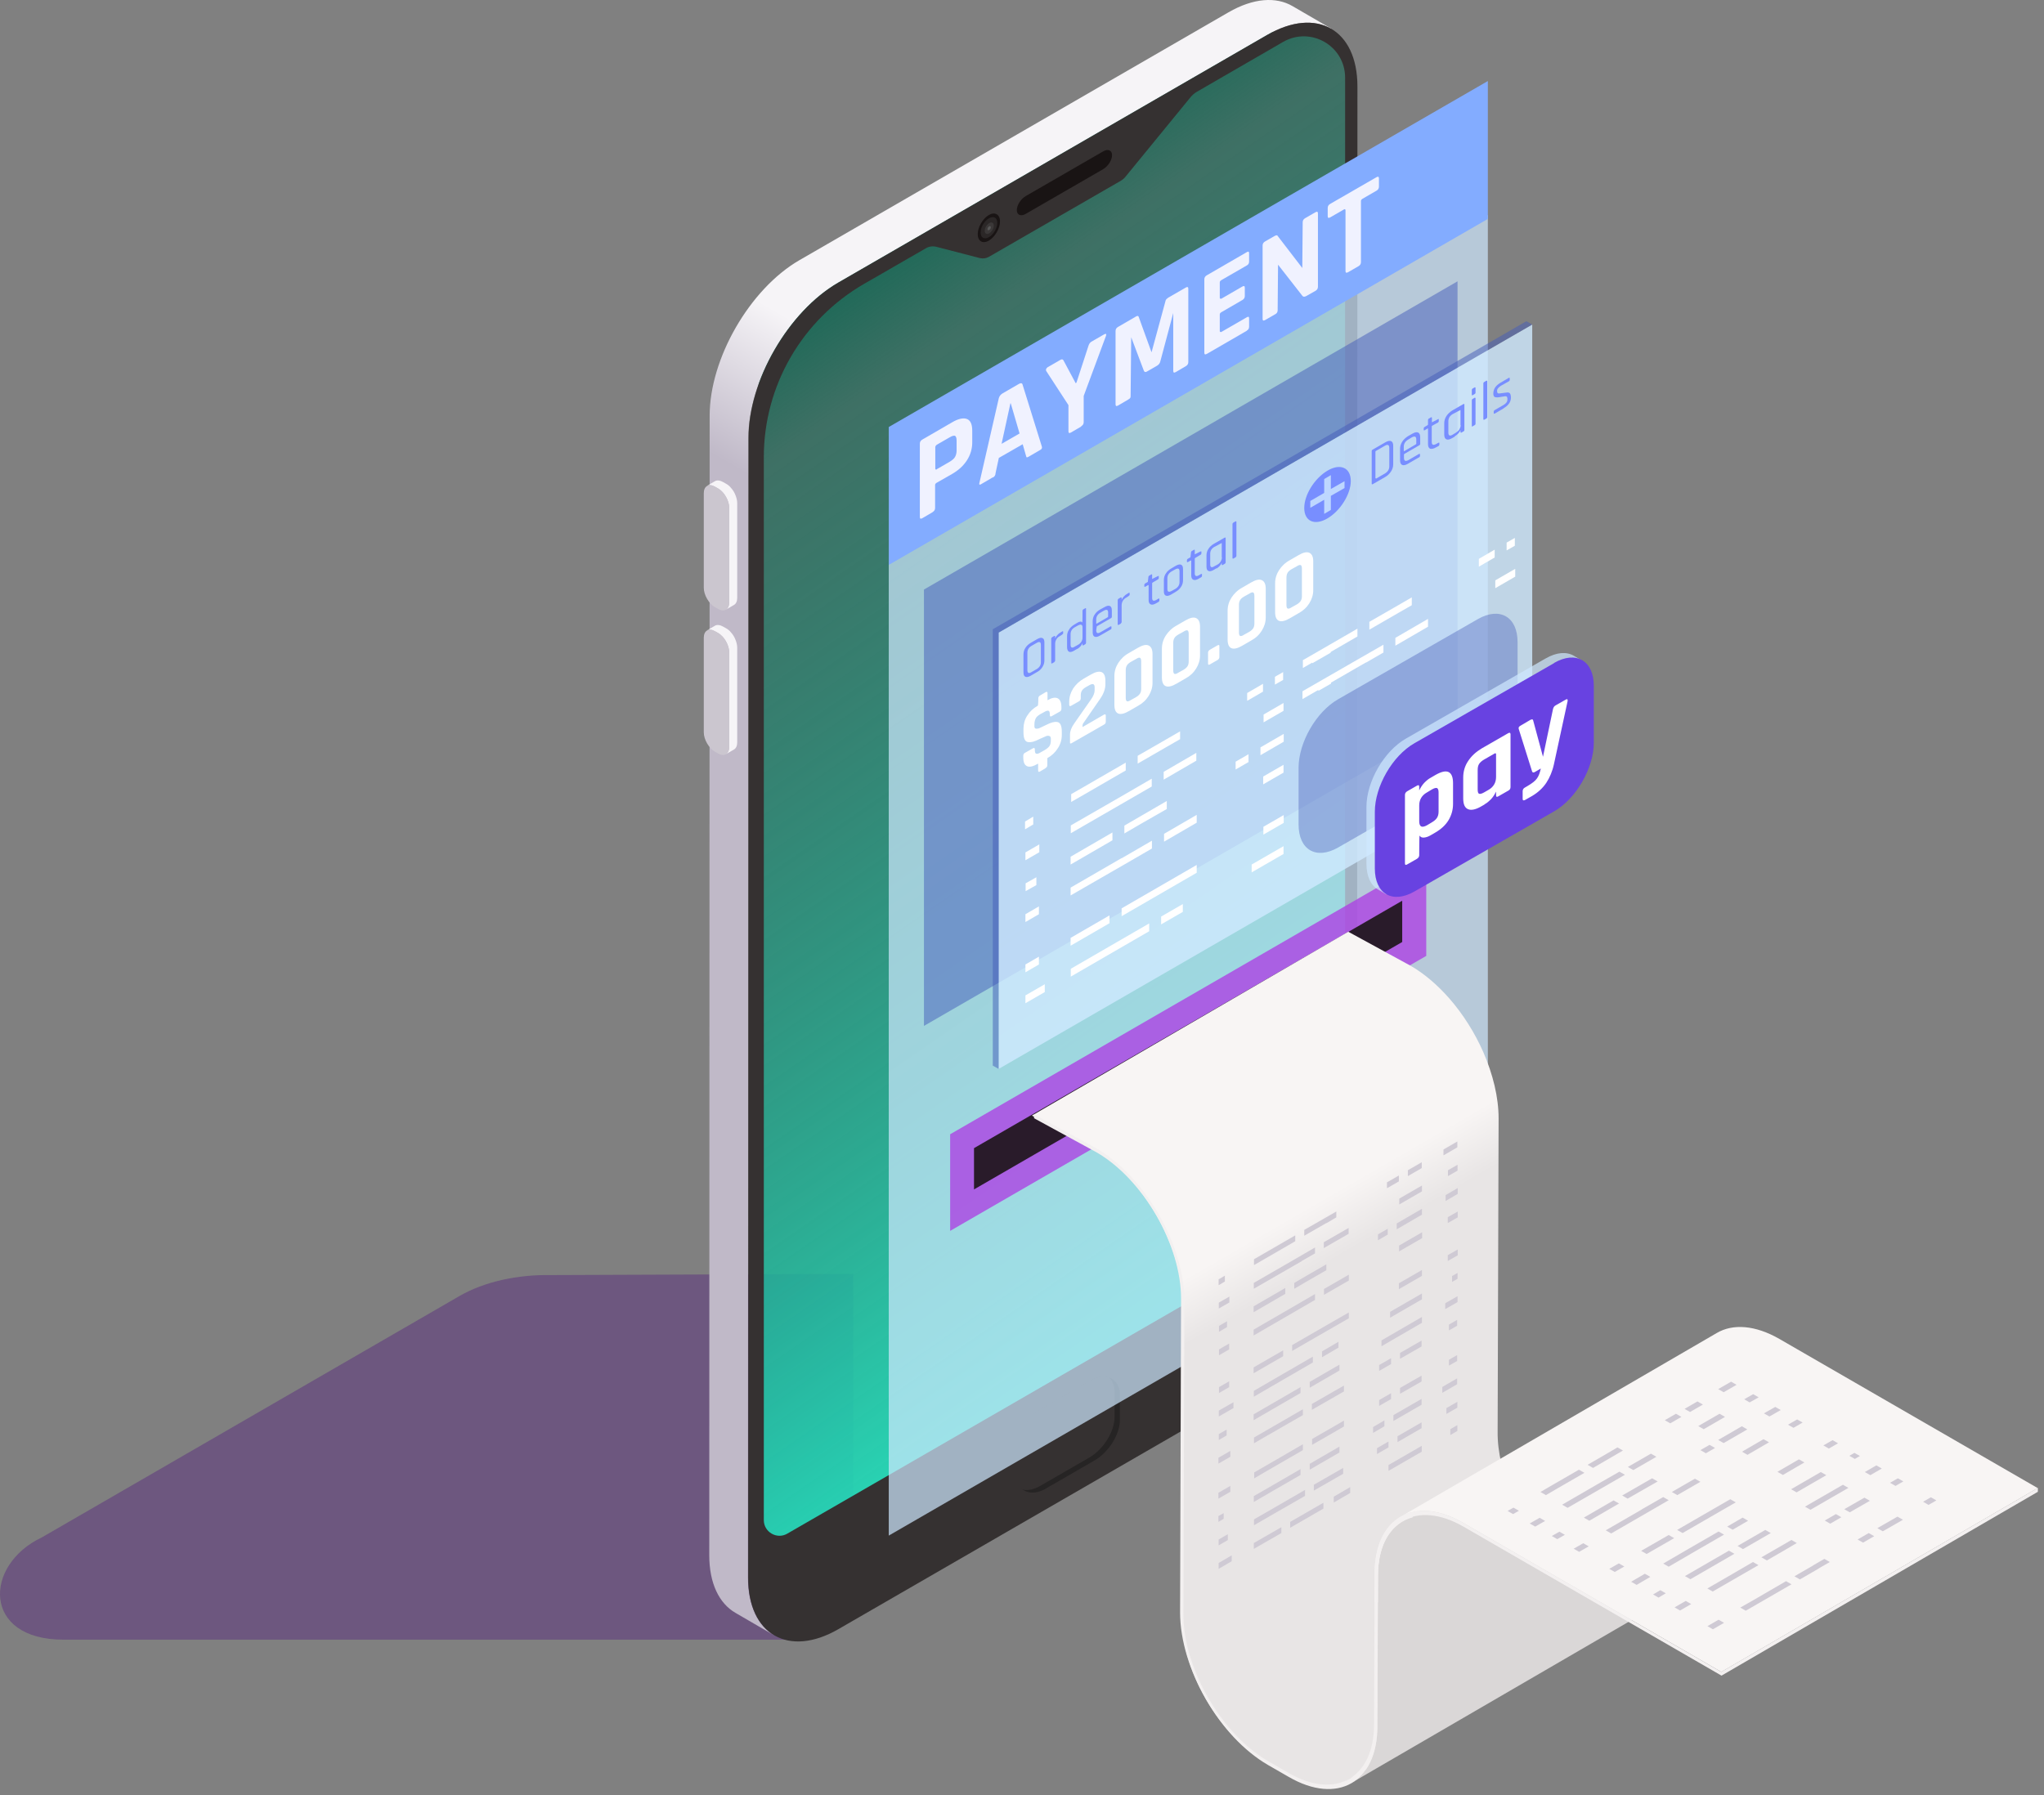
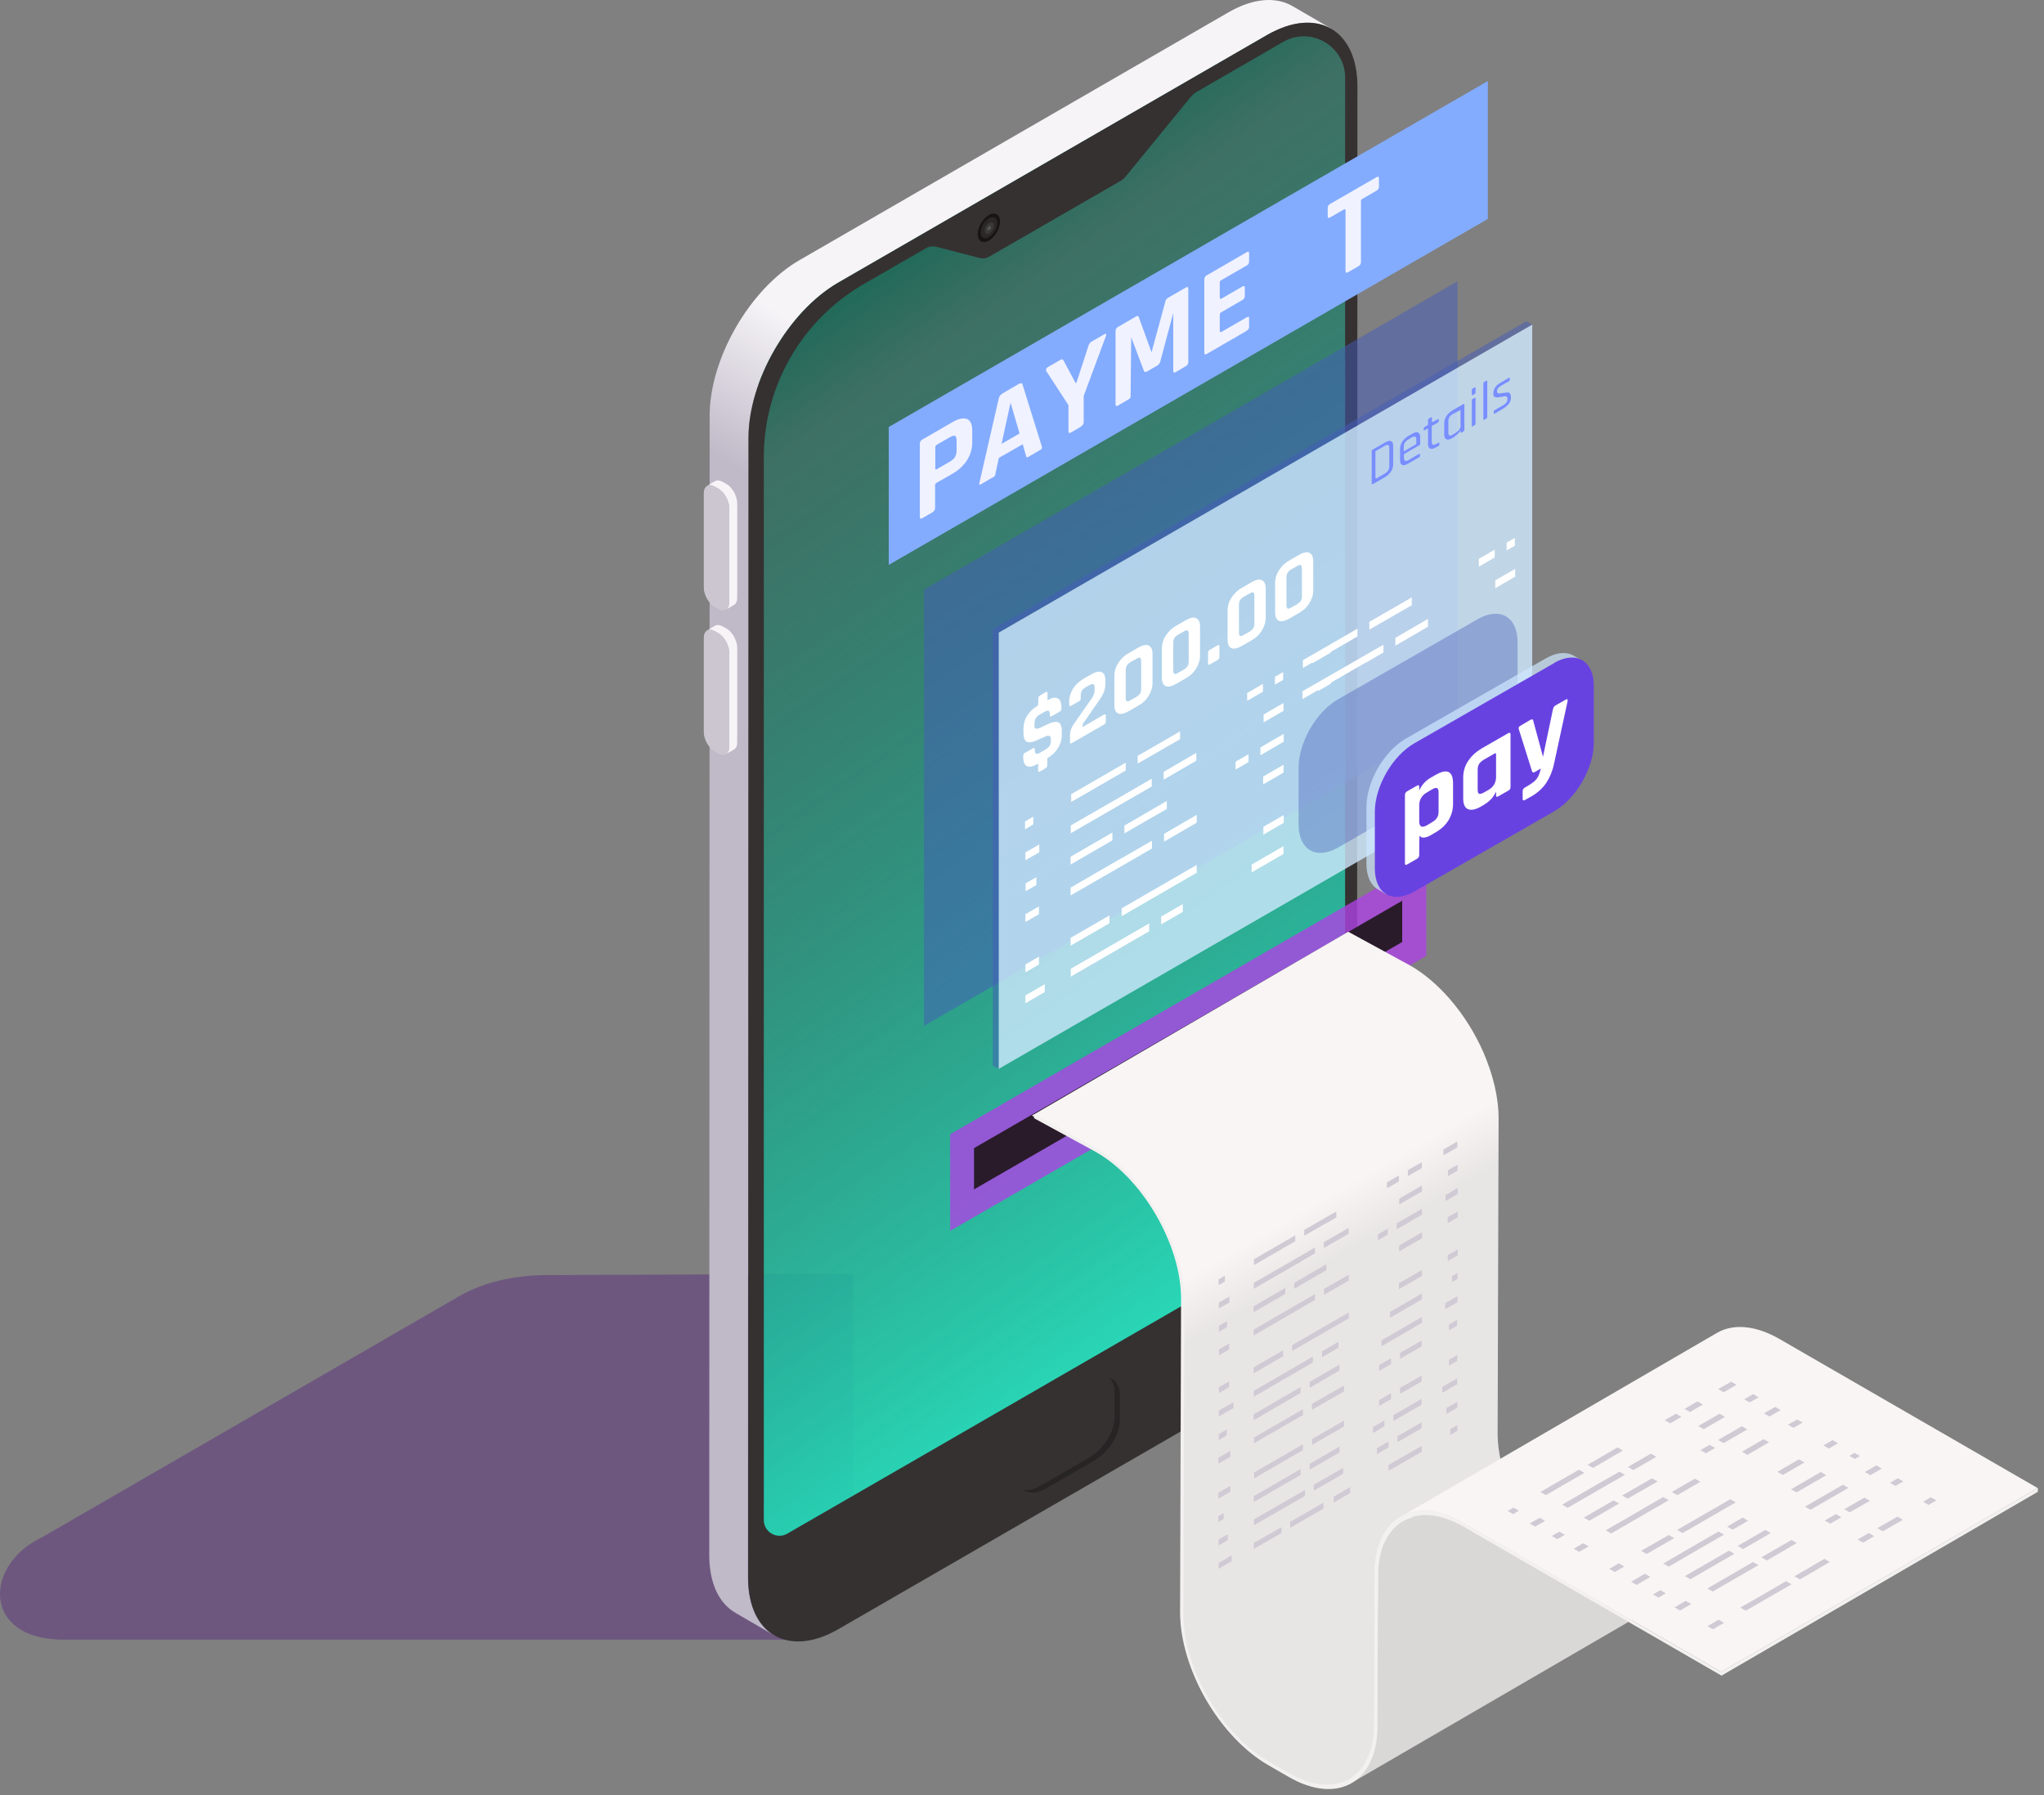
<svg xmlns="http://www.w3.org/2000/svg" width="329" height="289" viewBox="0 0 329 289" fill="none">
  <rect x="0" y="0" width="329" height="289" fill="#808080" stroke="none" />
  <g style="mix-blend-mode:multiply" opacity="0.4">
    <path d="M137.294 205.098L88.67 205.287C83.351 205.193 77.969 206.326 73.909 208.688L6.748 247.514C-2.662 251.954 -2.882 264.014 10.242 263.983H129.74L137.325 259.008V205.13L137.294 205.098Z" fill="#50197C" />
  </g>
  <path d="M201.024 6.716L124.327 51.022C122.942 51.84 122.061 53.32 122.061 54.926V244.428C122.061 247.892 123.792 253.245 130.59 251.828L201.528 211.396C207.004 208.373 212.669 202.579 215.092 196.785C216.162 194.234 217.295 190.896 217.295 189.102L217.484 11.597C217.484 4.134 207.507 2.938 201.024 6.685V6.716Z" fill="url(#paint0_linear_2002_399)" />
  <path d="M214.242 4.638C211.599 3.095 207.948 3.315 203.919 5.646L134.902 45.511C126.908 50.14 120.425 61.319 120.456 70.545L120.393 254.001C120.393 258.567 122.03 261.779 124.61 263.29L118.379 259.669C115.767 258.157 114.162 254.946 114.162 250.38L114.225 66.924C114.225 57.729 120.676 46.519 128.67 41.89L197.719 1.993C201.748 -0.337 205.399 -0.558 208.042 0.985L214.274 4.607L214.242 4.638Z" fill="url(#paint1_linear_2002_399)" />
  <path d="M203.951 5.646L134.933 45.511C126.939 50.14 120.456 61.318 120.488 70.545L120.425 254.001C120.425 263.196 126.971 266.911 134.965 262.282L203.982 222.417C211.976 217.788 218.459 206.578 218.428 197.383L218.491 13.927C218.491 4.732 211.945 1.017 203.951 5.646ZM216.54 190.582C216.54 193.353 215.061 195.903 212.669 197.289L192.275 209.066L149.693 233.659L126.719 246.916C125.051 247.892 122.942 246.664 122.942 244.743V73.599C122.942 62.074 129.111 51.462 139.087 45.7L149.033 39.969C149.568 39.654 150.165 39.591 150.763 39.748L157.687 41.543C158.191 41.669 158.726 41.606 159.166 41.354L180.347 29.137C180.662 28.948 180.945 28.727 181.165 28.444L191.645 15.628C191.897 15.313 192.243 15.029 192.59 14.809L206.532 6.748C210.969 4.197 216.508 7.377 216.508 12.51V190.582H216.54Z" fill="#353131" />
  <path d="M177.641 221.661C176.948 221.661 176.162 221.882 175.406 222.354L167.664 226.826C165.367 228.148 163.573 231.014 163.573 233.344V237.406C163.573 239.138 164.611 240.303 166.185 240.303C166.877 240.303 167.664 240.083 168.419 239.61L176.162 235.139C178.459 233.816 180.253 230.951 180.253 228.62V224.558C180.253 222.826 179.214 221.661 177.641 221.661Z" fill="#262424" />
  <path d="M175.28 234.698C177.609 233.375 179.403 230.478 179.403 228.117V224.023C179.403 223.047 179.057 222.291 178.49 221.756C178.239 221.661 177.955 221.598 177.641 221.598C176.948 221.598 176.161 221.85 175.375 222.291L167.57 226.794C165.241 228.117 163.447 231.014 163.447 233.375V237.469C163.447 238.445 163.793 239.201 164.359 239.736C164.611 239.831 164.894 239.894 165.209 239.894C165.902 239.894 166.688 239.673 167.475 239.201L175.28 234.698Z" fill="#353131" />
-   <path d="M177.546 27.247L165.115 34.427C164.328 34.899 163.667 34.616 163.667 33.829C163.667 33.041 164.296 32.034 165.115 31.561L177.546 24.382C178.333 23.91 178.994 24.193 178.994 24.98C178.994 25.767 178.364 26.775 177.546 27.247Z" fill="#191414" />
  <path d="M117.655 101.814C117.938 102.129 118.19 102.507 118.348 102.916C118.536 103.357 118.662 103.829 118.662 104.27V119.511C118.662 120.077 118.473 120.487 118.127 120.676L116.837 121.432C117.152 121.243 117.372 120.833 117.372 120.266V105.026C117.372 104.585 117.246 104.112 117.057 103.672C116.868 103.262 116.648 102.884 116.365 102.569C116.113 102.286 115.861 102.066 115.578 101.908L115.075 101.625C114.571 101.341 114.13 101.31 113.784 101.499L115.075 100.743C115.389 100.554 115.861 100.586 116.365 100.869L116.868 101.152C117.152 101.31 117.435 101.53 117.655 101.814Z" fill="#F6F4F7" />
  <path d="M117.372 105.026V120.266C117.372 121.431 116.554 121.872 115.578 121.305L115.074 121.022C114.099 120.455 113.281 119.07 113.281 117.905V102.664C113.281 101.53 114.099 101.058 115.074 101.625L115.578 101.908C116.585 102.475 117.372 103.892 117.372 105.026Z" fill="#CBC6CF" />
  <path d="M117.655 78.543C117.938 78.858 118.19 79.236 118.348 79.645C118.536 80.086 118.662 80.558 118.662 80.999V96.24C118.662 96.807 118.473 97.216 118.127 97.405L116.837 98.161C117.152 97.972 117.372 97.563 117.372 96.996V81.755C117.372 81.314 117.246 80.842 117.057 80.401C116.868 79.992 116.648 79.614 116.365 79.299C116.113 79.016 115.861 78.795 115.578 78.638L115.075 78.354C114.571 78.071 114.13 78.039 113.784 78.228L115.075 77.473C115.389 77.284 115.861 77.315 116.365 77.599L116.868 77.882C117.152 78.039 117.435 78.26 117.655 78.543Z" fill="#F6F4F7" />
  <path d="M117.372 81.755V96.996C117.372 98.161 116.554 98.602 115.578 98.035L115.074 97.751C114.099 97.185 113.281 95.799 113.281 94.634V79.393C113.281 78.26 114.099 77.787 115.074 78.354L115.578 78.638C116.585 79.204 117.372 80.621 117.372 81.755Z" fill="#CBC6CF" />
  <path d="M159.166 34.616C158.191 35.182 157.373 36.568 157.373 37.702C157.373 38.835 158.191 39.308 159.166 38.741C160.142 38.174 160.96 36.788 160.96 35.655C160.96 34.521 160.142 34.049 159.166 34.616Z" fill="#191414" />
  <path opacity="0.1" d="M157.845 37.387C157.845 36.536 158.474 35.529 159.23 35.12C159.985 34.71 160.551 35.088 160.52 35.938C160.488 36.788 159.89 37.796 159.135 38.206C158.38 38.615 157.813 38.237 157.845 37.387Z" fill="#CFD5D5" />
  <path opacity="0.1" d="M158.506 37.135C158.506 36.663 158.852 36.127 159.261 35.907C159.67 35.686 159.985 35.907 159.953 36.348C159.953 36.82 159.607 37.355 159.198 37.576C158.789 37.796 158.474 37.576 158.506 37.135Z" fill="#CFD5D5" />
  <g style="mix-blend-mode:screen" opacity="0.2">
    <path d="M158.946 36.883C158.946 36.725 159.072 36.505 159.23 36.442C159.387 36.347 159.481 36.442 159.481 36.599C159.481 36.757 159.355 36.977 159.198 37.04C159.041 37.135 158.946 37.04 158.946 36.883Z" fill="#CFD5D5" />
  </g>
-   <path opacity="0.7" d="M143.053 90.32V247.231L239.483 191.526V34.616L143.053 90.32Z" fill="#CFE9FF" />
+   <path opacity="0.7" d="M143.053 90.32V247.231V34.616L143.053 90.32Z" fill="#CFE9FF" />
  <path d="M239.483 35.245L143.053 90.95V68.75L239.483 13.046V35.245Z" fill="#83ACFF" />
  <path opacity="0.8" d="M229.569 153.897L152.935 198.17V182.615L229.569 138.341V153.897Z" fill="#AC42E3" />
  <path d="M156.775 184.851L225.698 145.017V151.661L156.775 191.495V184.851Z" fill="#291B2A" />
  <path d="M258.02 256.096L254.684 254.175C252.544 252.947 250.53 251.215 248.736 249.168C246.596 246.712 244.77 243.815 243.417 240.792C241.906 237.391 241.025 233.833 241.057 230.527L241.214 180.081C241.214 176.649 240.301 172.965 238.759 169.406C237.374 166.257 235.486 163.266 233.252 160.715C231.363 158.574 229.286 156.779 227.052 155.488L217.012 150.009L166.091 179.609L176.13 185.088C178.365 186.379 180.442 188.174 182.33 190.315C184.565 192.866 186.453 195.857 187.838 199.006C189.411 202.533 190.292 206.249 190.292 209.681L190.135 260.127C190.135 263.402 191.016 266.991 192.495 270.392C193.817 273.415 195.674 276.312 197.814 278.768C199.608 280.815 201.622 282.547 203.762 283.775L207.098 285.696C210.875 287.9 214.337 288.089 216.823 286.641L267.745 257.041C265.258 258.489 261.797 258.3 258.02 256.096Z" fill="url(#paint2_linear_2002_399)" />
  <path d="M225.793 244.838C223.338 246.255 221.796 249.309 221.796 253.592L221.701 277.901C221.701 282.373 220.096 285.522 217.547 287.033L268.468 257.433C271.018 255.953 272.623 252.804 272.623 248.301L272.717 223.992C272.717 219.678 274.259 216.655 276.714 215.238L225.793 244.838Z" fill="#DAD7D7" />
  <path d="M286.439 215.584C282.505 213.317 278.917 213.096 276.336 214.608L225.415 244.208C227.995 242.696 231.583 242.917 235.517 245.184L277.06 269.179L327.982 239.579L286.439 215.584Z" fill="#F8F5F4" />
  <path d="M227.083 243.547C223.589 244.523 221.261 247.924 221.261 253.308L221.166 277.618C221.166 286.277 214.966 289.804 207.444 285.459L204.108 283.538C196.587 279.192 190.45 268.549 190.481 259.889L190.638 209.444C190.638 200.438 184.313 189.417 176.476 184.882L166.437 179.403V180.033L176.476 185.512C184.061 189.889 190.135 200.501 190.103 209.16L189.946 259.606C189.946 268.612 196.272 279.633 204.108 284.168L207.444 286.088C215.281 290.623 221.701 286.97 221.701 277.964L221.796 253.655C221.796 248.49 224.03 245.184 227.429 244.271C227.303 244.05 227.209 243.83 227.083 243.578V243.547Z" fill="#F3F0F0" />
  <path d="M277.06 269.179L235.517 245.184C227.681 240.649 221.26 244.302 221.26 253.308V257.937C221.449 257.937 221.607 257.969 221.796 258V253.623C221.827 244.964 227.995 241.437 235.549 245.782L277.092 269.777L328.013 240.177V239.547L277.092 269.147L277.06 269.179Z" fill="#F3F0F0" />
  <g style="mix-blend-mode:multiply">
    <path d="M213.078 199.997L217.075 197.698V198.643L213.078 200.942V199.997ZM207.979 210.483L201.779 214.073V215.017L209.112 210.766L211.662 209.286V208.342L207.979 210.483ZM213.487 204.5V203.555L210.371 205.35L208.326 206.547V207.491L210.371 206.295L213.487 204.5ZM206.878 207.365L201.779 210.325V211.27L206.878 208.31V207.365ZM209.522 203.02L211.662 201.792V200.847L207.979 202.988L201.811 206.547V207.491L209.522 203.051V203.02ZM203.479 202.737L208.483 199.84V198.895L203.479 201.792L201.842 202.737V203.681L203.479 202.737ZM213.487 196.943L215.092 195.998V195.053L212.952 196.281L209.931 198.013V198.958L213.487 196.911V196.943ZM217.106 205.224L213.109 207.523V208.468L217.106 206.169V205.224ZM209.333 223.33L201.779 227.707V228.652L209.333 224.275V223.33ZM201.842 231.423V232.368L203.353 231.486L209.71 227.833V226.889L204.329 230.006L201.874 231.423H201.842ZM217.106 211.302L211.63 214.45L207.979 216.56V217.505L211.63 215.395L217.106 212.246V211.302ZM216.319 223.079L214.935 223.866L211.158 226.038V226.983L214.179 225.251L216.319 224.023V223.079ZM206.311 221.315L201.811 223.929V224.873L206.311 222.26L211.315 219.363V218.418L206.311 221.315ZM212.795 217.568V218.513L215.438 216.97V216.025L212.795 217.568ZM210.812 223.425L215.596 220.654V219.709L210.812 222.48V223.425ZM201.779 221.095L206.532 218.355V217.41L201.779 220.15V221.095ZM215.596 232.903L210.812 235.674V236.619L215.596 233.848V232.903ZM214.683 241.909L217.327 240.366V239.421L214.683 240.964V241.909ZM207.665 245.971L213.015 242.885V241.941L207.665 245.026V245.971ZM216.194 236.335L211.473 239.044V239.988L216.194 237.28V236.335ZM201.842 238.036L203.825 236.871L209.71 233.47V232.525L204.329 235.643L201.874 237.06V238.004L201.842 238.036ZM210.025 239.894L203.982 243.389L201.842 244.617V245.562L204.738 243.893L210.057 240.838V239.894H210.025ZM201.811 241.815L205.336 239.768L209.333 237.469V236.524L203.573 239.862L201.811 240.87V241.815ZM201.811 249.372L206.248 246.821V245.877L201.811 248.427V249.372ZM216.319 228.715L214.589 229.723L214.211 229.943L211.19 231.675V232.62L214.211 230.888L214.589 230.667L216.319 229.66V228.715ZM228.908 198.391L225.195 200.532V201.477L228.908 199.336V198.391ZM228.845 187.118L226.611 188.409V189.354L228.845 188.063V187.118ZM225.163 189.259L223.243 190.361V191.306L225.163 190.204V189.259ZM228.877 190.865L225.226 192.975V193.92L228.877 191.81V190.865ZM223.369 197.824L221.796 198.737V199.682L223.369 198.769V197.824ZM224.817 197.919L228.877 195.557V194.612L224.817 196.974V197.919ZM228.814 215.836L225.352 217.82V218.765L228.814 216.781V215.836ZM228.877 212.026L222.362 215.805V216.749L228.877 212.97V212.026ZM223.904 218.67L221.984 219.772V220.717L223.904 219.615V218.67ZM223.747 212.152L228.877 209.192V208.247L223.747 211.207V212.152ZM225.163 207.554L228.877 205.413V204.468L225.163 206.61V207.554ZM221.984 226.353L223.904 225.251V224.307L221.984 225.409V226.353ZM225.352 224.401L228.814 222.417V221.473L225.352 223.456V224.401ZM224.943 232.179L228.814 229.943V228.998L224.943 231.234V232.179ZM224.282 228.778L228.814 226.164V225.22L224.282 227.833V228.778ZM222.834 228.684L221.009 229.754V230.699L222.834 229.628V228.684ZM228.845 232.777L223.495 235.863V236.808L228.845 233.722V232.777ZM223.495 232.084L221.638 233.155V234.1L223.495 233.029V232.084ZM234.636 195.053L233.031 195.966V196.911L234.636 195.998V195.053ZM234.573 183.78L232.339 185.071V186.016L234.573 184.725V183.78ZM234.605 187.527L233.062 188.409V189.354L234.605 188.472V187.527ZM232.685 192.408V193.353L234.636 192.219V191.274L232.685 192.408ZM234.542 212.498L233.22 213.254V214.199L234.542 213.443V212.498ZM234.605 208.688L232.622 209.822V210.766L234.605 209.633V208.688ZM233.723 206.389L234.605 205.885V204.941L233.723 205.445V206.389ZM233.031 203.02L234.636 202.107V201.162L233.031 202.075V203.02ZM233.22 219.867L234.542 219.111V218.166L233.22 218.922V219.867ZM232.811 227.644L234.573 226.637V225.692L232.811 226.7V227.644ZM232.15 224.244L234.542 222.858V221.913L232.15 223.299V224.244ZM234.573 229.439L233.44 230.101V231.045L234.573 230.384V229.439ZM196.209 218.198L197.845 217.253V216.308L196.209 217.253V218.198ZM196.146 206.925L197.153 206.326V205.382L196.146 205.98V206.925ZM196.177 210.672L197.877 209.696V208.751L196.177 209.727V210.672ZM196.209 213.474V214.419L197.499 213.663V212.719L196.209 213.474ZM196.115 235.643L198.034 234.541V233.596L196.115 234.698V235.643ZM196.177 231.833L197.436 231.108V230.164L196.177 230.888V231.833ZM198.538 225.755L196.177 227.109V228.054L198.538 226.7V225.755ZM197.845 222.386L196.209 223.33V224.275L197.845 223.33V222.386ZM198.034 239.232L196.115 240.335V241.279L198.034 240.177V239.232ZM197.625 247.01L196.146 247.86V248.805L197.625 247.955V247.01ZM196.964 243.609L196.115 244.082V245.026L196.964 244.523V243.578V243.609ZM196.146 252.584L198.255 251.356V250.411L196.146 251.639V252.584Z" fill="#CFCAD4" />
  </g>
  <path d="M262.017 236.178L265.73 234.037L266.611 234.541L262.898 236.682L262.017 236.178ZM264.283 243.011L258.46 246.38L259.341 246.884L266.202 242.917L268.594 241.531L267.713 241.027L264.251 243.011H264.283ZM266.8 238.508L265.919 238.004L263.024 239.673L261.104 240.775L261.985 241.279L263.905 240.177L266.832 238.508H266.8ZM259.719 241.563L254.935 244.334L255.817 244.838L260.6 242.066L259.719 241.563ZM259.53 238.603L261.545 237.438L260.663 236.934L257.201 238.918L251.442 242.255L252.323 242.759L259.53 238.603ZM250.341 239.831L255.03 237.123L254.149 236.619L249.459 239.327L247.949 240.209L248.83 240.712L250.341 239.831ZM259.719 234.415L261.23 233.533L260.349 233.029L258.366 234.194L255.533 235.832L256.415 236.335L259.719 234.415ZM272.811 238.067L269.098 240.209L269.979 240.712L273.693 238.571L272.811 238.067ZM278.288 249.655L271.206 253.749L272.088 254.253L279.169 250.159L278.288 249.655ZM274.794 255.733L275.675 256.237L277.092 255.418L283.04 251.986L282.159 251.482L277.123 254.41L274.826 255.733H274.794ZM278.508 241.374L273.378 244.334L269.947 246.318L270.829 246.821L274.259 244.838L279.389 241.878L278.508 241.374ZM288.359 247.923L287.068 248.679L283.512 250.726L284.393 251.23L287.226 249.592L289.208 248.427L288.327 247.923H288.359ZM271.93 249.278L267.713 251.734L268.594 252.237L272.811 249.781L277.501 247.073L276.62 246.569L271.93 249.278ZM278.004 245.782L278.886 246.286L281.372 244.838L280.491 244.334L278.004 245.782ZM280.554 249.403L285.023 246.821L284.141 246.318L279.672 248.9L280.554 249.403ZM265.038 250.191L269.475 247.64L268.594 247.136L264.157 249.687L265.038 250.191ZM280.994 259.323L282.851 258.252L288.359 255.072L287.477 254.568L282.442 257.496L280.113 258.819L280.994 259.323ZM293.646 250.978L292.009 251.923L291.663 252.143L288.831 253.78L289.712 254.284L292.544 252.647L292.891 252.426L294.527 251.482L293.646 250.978ZM283.858 231.707L280.396 233.722L281.277 234.226L284.739 232.21L283.858 231.707ZM273.221 225.629L271.143 226.826L272.025 227.33L274.102 226.133L273.221 225.629ZM269.759 227.613L267.965 228.652L268.846 229.156L270.64 228.117L269.759 227.613ZM276.777 227.613L273.346 229.597L274.228 230.101L277.658 228.117L276.777 227.613ZM275.172 232.62L273.693 233.47L274.574 233.974L276.053 233.124L275.172 232.62ZM277.438 232.336L281.246 230.132L280.365 229.628L276.557 231.833L277.438 232.336ZM300.098 241.122L296.856 242.98L297.737 243.483L300.979 241.626L300.098 241.122ZM296.636 239.044L290.53 242.57L291.411 243.074L297.517 239.547L296.636 239.044ZM295.503 243.767L293.709 244.806L294.59 245.31L296.384 244.271L295.503 243.767ZM289.177 240.272L293.961 237.501L293.079 236.997L288.296 239.768L289.177 240.272ZM286.974 237.469L290.436 235.454L289.554 234.95L286.093 236.965L286.974 237.469ZM299.877 248.364L301.671 247.325L300.79 246.821L298.996 247.86L299.877 248.364ZM303.056 246.538L306.298 244.68L305.416 244.176L302.175 246.034L303.056 246.538ZM289.271 228.526L287.792 229.376L288.673 229.88L290.152 229.03L289.271 228.526ZM278.634 222.449L276.557 223.645L277.438 224.149L279.515 222.953L278.634 222.449ZM282.19 224.464L280.742 225.283L281.624 225.787L283.071 224.968L282.19 224.464ZM283.921 227.55L284.802 228.054L286.628 227.015L285.746 226.511L283.921 227.55ZM305.479 238.004L304.22 238.729L305.102 239.232L306.36 238.508L305.479 238.004ZM302.017 235.926L300.16 236.997L301.042 237.501L302.899 236.43L302.017 235.926ZM298.555 234.887L299.374 234.415L298.492 233.911L297.674 234.383L298.555 234.887ZM294.37 233.218L295.849 232.368L294.968 231.864L293.488 232.714L294.37 233.218ZM310.42 242.287L311.679 241.563L310.798 241.059L309.539 241.783L310.42 242.287ZM254.18 249.844L255.722 248.963L254.841 248.459L253.299 249.34L254.18 249.844ZM243.543 243.767L244.487 243.232L243.606 242.728L242.661 243.263L243.543 243.767ZM247.099 245.782L248.704 244.869L247.823 244.365L246.218 245.278L247.099 245.782ZM249.774 247.294L250.655 247.798L251.883 247.105L251.001 246.601L249.774 247.294ZM270.42 259.291L272.213 258.252L271.332 257.748L269.538 258.787L270.42 259.291ZM266.958 257.213L268.122 256.52L267.241 256.016L266.076 256.709L266.958 257.213ZM264.755 253.371L262.552 254.662L263.433 255.166L265.636 253.875L264.755 253.371ZM260.569 251.702L259.027 252.584L259.908 253.088L261.45 252.206L260.569 251.702ZM276.62 260.771L274.826 261.81L275.707 262.314L277.501 261.275L276.62 260.771Z" fill="#CFCAD4" />
  <path d="M150.134 82.448L148.466 83.424C148.183 83.582 148.057 83.519 148.057 83.235V71.427C148.057 71.143 148.183 70.923 148.466 70.766L153.25 67.995C154.257 67.396 155.075 67.239 155.642 67.459C156.208 67.68 156.491 68.309 156.491 69.349V71.238C156.491 72.246 156.208 73.222 155.642 74.103C155.075 74.985 154.288 75.709 153.25 76.308L150.763 77.725C150.606 77.819 150.512 77.945 150.512 78.071V81.787C150.512 82.07 150.386 82.291 150.103 82.448H150.134ZM150.763 75.552L152.841 74.355C153.25 74.103 153.564 73.852 153.722 73.568C153.879 73.285 153.974 72.938 153.974 72.56V70.923C153.974 70.514 153.879 70.262 153.722 70.167C153.564 70.104 153.25 70.167 152.841 70.419L150.763 71.616C150.763 71.616 150.543 71.805 150.543 71.962V75.489C150.543 75.489 150.606 75.678 150.763 75.583V75.552Z" fill="#F0F2FF" />
  <path d="M159.764 76.874L157.876 77.977C157.656 78.103 157.561 78.008 157.656 77.693L160.772 64.09C160.866 63.775 161.055 63.523 161.37 63.334L163.982 61.822C164.296 61.634 164.517 61.665 164.58 61.886L167.695 71.899C167.758 72.12 167.695 72.308 167.444 72.434L165.555 73.537C165.555 73.537 165.304 73.662 165.272 73.631C165.209 73.631 165.178 73.505 165.146 73.379L164.611 71.521L160.772 73.725L160.237 76.213C160.237 76.371 160.174 76.528 160.111 76.623C160.048 76.717 159.953 76.811 159.827 76.874H159.764ZM162.628 64.972L161.212 71.458L164.108 69.789L162.691 64.94H162.628V64.972Z" fill="#F0F2FF" />
  <path d="M174.053 68.656L172.385 69.632C172.102 69.789 171.976 69.726 171.976 69.443V65.223L168.388 59.713C168.388 59.713 168.325 59.524 168.388 59.398C168.451 59.272 168.545 59.177 168.64 59.114L170.717 57.918C170.937 57.792 171.094 57.855 171.189 58.044L173.14 61.697L173.266 61.602L175.186 55.714C175.28 55.399 175.438 55.147 175.658 55.021L177.735 53.824C177.735 53.824 177.955 53.73 178.018 53.761C178.081 53.793 178.081 53.919 178.018 54.076L174.43 63.743V67.963C174.43 68.246 174.305 68.467 174.021 68.624L174.053 68.656Z" fill="#F0F2FF" />
  <path d="M187.963 47.967L190.859 46.298C191.142 46.141 191.268 46.204 191.268 46.487V58.296C191.268 58.579 191.142 58.8 190.859 58.957L189.254 59.902C188.97 60.059 188.844 59.996 188.844 59.713V50.392L186.767 58.17C186.704 58.485 186.516 58.705 186.264 58.863L184.627 59.807C184.375 59.965 184.218 59.902 184.124 59.713L182.078 54.297L181.984 63.681C181.984 63.838 181.984 63.964 181.921 64.058C181.858 64.153 181.763 64.247 181.575 64.342L179.969 65.286C179.686 65.444 179.56 65.381 179.56 65.097V53.289C179.56 53.006 179.686 52.785 179.969 52.628L182.896 50.927C183.085 50.833 183.211 50.833 183.274 50.99L185.351 56.721L187.586 48.503C187.617 48.282 187.743 48.125 187.963 47.999V47.967Z" fill="#F0F2FF" />
  <path d="M200.678 53.257L194.258 56.973C193.974 57.131 193.848 57.068 193.848 56.784V44.976C193.848 44.692 193.974 44.472 194.258 44.315L200.678 40.599C200.93 40.441 201.055 40.504 201.055 40.788V42.11C201.055 42.394 200.93 42.614 200.678 42.74L196.586 45.102C196.429 45.196 196.335 45.322 196.335 45.448V47.999C196.335 47.999 196.398 48.156 196.586 48.093L199.954 46.141C200.237 45.983 200.363 46.046 200.363 46.33V47.652C200.363 47.936 200.237 48.156 199.954 48.314L196.586 50.266C196.429 50.36 196.335 50.486 196.335 50.612V53.352C196.335 53.352 196.398 53.509 196.586 53.446L200.678 51.085C200.93 50.927 201.055 50.99 201.055 51.274V52.596C201.055 52.88 200.93 53.1 200.678 53.226V53.257Z" fill="#F0F2FF" />
-   <path d="M205.273 50.581L203.636 51.526C203.353 51.683 203.227 51.62 203.227 51.337V39.528C203.227 39.245 203.353 39.024 203.636 38.867L205.115 38.017C205.399 37.859 205.587 37.828 205.65 37.985L209.616 43.149L209.679 35.781C209.679 35.498 209.805 35.277 210.088 35.12L211.724 34.175C212.008 34.017 212.134 34.081 212.134 34.364V46.172C212.134 46.456 212.008 46.676 211.724 46.834L210.277 47.652C209.993 47.81 209.773 47.81 209.647 47.652L205.713 42.614L205.65 49.951C205.65 50.234 205.524 50.455 205.241 50.612L205.273 50.581Z" fill="#F0F2FF" />
  <path d="M218.648 42.866L217.012 43.811C216.729 43.968 216.571 43.937 216.571 43.653V33.797C216.571 33.797 216.508 33.608 216.351 33.703L214.116 34.994C213.833 35.151 213.707 35.088 213.707 34.805V33.482C213.707 33.199 213.833 32.978 214.116 32.821L221.544 28.538C221.827 28.381 221.953 28.444 221.953 28.727V30.05C221.953 30.333 221.827 30.554 221.544 30.711L219.309 32.002C219.152 32.097 219.057 32.223 219.057 32.349V42.205C219.057 42.488 218.932 42.709 218.648 42.866Z" fill="#F0F2FF" />
  <path opacity="0.5" d="M234.605 115.574L148.718 165.17V94.918L234.605 45.291V115.574Z" fill="#455CBA" />
  <path opacity="0.8" d="M246.627 122.502L160.74 172.098V101.845L246.627 52.25V122.502Z" fill="#CFE9FF" />
  <path opacity="0.5" d="M245.683 51.714L159.796 101.31V171.562L160.74 172.097V101.845L246.627 52.25L245.683 51.714Z" fill="#455CBA" />
  <g opacity="0.4">
    <path d="M244.267 103.388C244.267 99.295 241.403 97.657 237.878 99.672L215.375 112.583C211.851 114.598 209.018 119.542 209.018 123.604V132.736C209.018 136.83 211.851 138.467 215.375 136.452L237.878 123.541C241.403 121.526 244.267 116.582 244.267 112.489V103.357V103.388Z" fill="#455CBA" />
  </g>
  <path opacity="0.7" d="M254.652 106.317L223.149 144.009L221.827 143.222C220.663 142.561 219.939 141.112 219.939 139.065V129.934C219.939 125.84 222.771 120.928 226.296 118.912L248.798 106.002C250.561 104.994 252.134 104.9 253.299 105.561L254.621 106.348L254.652 106.317Z" fill="#CFE9FF" />
  <path d="M250.152 106.758L227.649 119.668C224.124 121.684 221.292 126.627 221.292 130.689V139.821C221.292 143.915 224.124 145.552 227.649 143.537L250.152 130.626C253.677 128.611 256.54 123.667 256.54 119.574V110.442C256.54 106.348 253.677 104.711 250.152 106.726V106.758Z" fill="#6842E1" />
  <g style="mix-blend-mode:screen">
    <path d="M228.058 138.278L226.516 139.16C226.265 139.317 226.139 139.254 226.139 139.003V127.981C226.139 127.729 226.265 127.54 226.516 127.383L228.058 126.501C228.31 126.344 228.436 126.407 228.436 126.659V127.257C228.656 126.816 228.877 126.438 229.223 126.06C229.569 125.714 229.915 125.399 230.293 125.21L231.048 124.769C231.992 124.234 232.685 124.077 233.157 124.297C233.629 124.518 233.881 125.116 233.881 126.092V129.43C233.881 130.374 233.629 131.256 233.157 132.043C232.685 132.831 231.961 133.492 231.048 134.027L230.293 134.468C229.915 134.689 229.569 134.814 229.223 134.846C228.877 134.877 228.656 134.783 228.499 134.531C228.436 134.563 228.436 137.68 228.436 137.68C228.436 137.932 228.31 138.121 228.058 138.278ZM229.695 132.862L230.482 132.39C230.859 132.169 231.143 131.917 231.3 131.666C231.457 131.414 231.552 131.099 231.552 130.689V127.572C231.552 127.194 231.457 126.942 231.3 126.879C231.143 126.816 230.859 126.879 230.482 127.1L229.695 127.572C228.845 128.044 228.436 128.769 228.436 129.682V132.201C228.436 133.114 228.845 133.334 229.695 132.862ZM238.948 129.524L238.507 129.776C237.563 130.343 236.808 130.5 236.304 130.28C235.769 130.06 235.517 129.493 235.517 128.517V125.179C235.517 124.234 235.769 123.321 236.304 122.534C236.839 121.715 237.563 121.054 238.507 120.487L242.724 118.062C242.976 117.905 243.133 117.968 243.133 118.22V126.722C243.133 126.974 243.008 127.194 242.724 127.32L241.182 128.202C240.93 128.359 240.805 128.296 240.805 128.044V127.446C240.584 127.887 240.364 128.265 240.018 128.643C239.672 128.989 239.325 129.304 238.948 129.493V129.524ZM240.805 125.053V121.369C240.805 121.369 240.742 121.211 240.584 121.306L238.885 122.282C238.507 122.502 238.224 122.754 238.067 123.006C237.909 123.258 237.846 123.573 237.846 123.982V127.1C237.846 127.477 237.909 127.729 238.067 127.792C238.224 127.855 238.507 127.792 238.885 127.572L239.546 127.194C240.395 126.722 240.805 125.997 240.805 125.084V125.053ZM246.627 128.139L245.462 128.8C245.211 128.926 245.085 128.863 245.085 128.611V127.383C245.085 127.131 245.211 126.911 245.462 126.785L245.84 126.564C246.595 126.123 247.13 125.714 247.382 125.336C247.665 124.958 247.854 124.423 248.012 123.73L247.036 124.297C246.816 124.423 246.658 124.392 246.595 124.171L244.455 117.369C244.392 117.149 244.455 116.992 244.739 116.834L246.344 115.889C246.595 115.764 246.753 115.795 246.784 116.015L248.358 121.841L249.963 114.189C250.026 113.906 250.152 113.685 250.403 113.559L251.946 112.678C252.26 112.489 252.355 112.552 252.323 112.867L250.12 123.038C249.868 124.203 249.428 125.21 248.893 126.029C248.326 126.879 247.571 127.572 246.627 128.139Z" fill="white" />
  </g>
-   <path d="M166.909 108.206L165.933 108.773C165.555 108.993 165.272 109.056 165.052 108.962C164.831 108.867 164.737 108.647 164.737 108.237V105.372C164.737 104.994 164.831 104.616 165.052 104.301C165.272 103.955 165.555 103.703 165.933 103.483L166.909 102.916C167.286 102.695 167.57 102.632 167.79 102.727C168.01 102.821 168.105 103.042 168.105 103.451V106.317C168.105 106.694 168.01 107.041 167.79 107.387C167.57 107.734 167.286 108.017 166.909 108.206ZM166.027 108.206L166.846 107.734C167.286 107.482 167.538 107.104 167.538 106.631V103.829C167.538 103.357 167.318 103.231 166.846 103.514L166.027 103.986C165.587 104.238 165.367 104.616 165.367 105.088V107.891C165.367 108.363 165.587 108.489 166.027 108.206ZM169.71 106.6L169.332 106.82C169.332 106.82 169.206 106.82 169.206 106.757V102.79C169.206 102.79 169.238 102.664 169.332 102.601L169.71 102.38C169.71 102.38 169.836 102.38 169.836 102.443V102.758C169.93 102.601 170.024 102.412 170.182 102.254C170.339 102.066 170.496 101.94 170.717 101.814L171.031 101.625C171.031 101.625 171.126 101.625 171.126 101.688V102.003C171.031 102.16 170.591 102.412 170.591 102.412C170.339 102.538 170.15 102.727 170.024 102.947C169.898 103.168 169.836 103.42 169.836 103.671V106.38C169.836 106.38 169.804 106.505 169.71 106.568V106.6ZM173.392 104.459L172.92 104.742C172.542 104.963 172.259 105.025 172.07 104.931C171.881 104.837 171.755 104.585 171.755 104.207V102.443C171.755 102.065 171.85 101.688 172.07 101.373C172.259 101.026 172.574 100.774 172.92 100.554L173.392 100.271C173.801 100.019 174.084 100.019 174.21 100.239C174.242 100.239 174.242 98.318 174.242 98.318C174.242 98.255 174.273 98.192 174.336 98.129L174.714 97.909C174.714 97.909 174.808 97.909 174.808 97.972V103.514C174.808 103.514 174.777 103.64 174.714 103.703L174.336 103.923C174.336 103.923 174.242 103.923 174.242 103.86V103.545C174.084 103.923 173.801 104.238 173.392 104.49V104.459ZM174.242 102.664V101.026C174.242 100.774 174.179 100.648 174.053 100.586C173.927 100.523 173.738 100.586 173.486 100.711L172.983 100.995C172.542 101.247 172.322 101.625 172.322 102.097V103.797C172.322 104.27 172.542 104.396 172.983 104.112L173.486 103.829C173.738 103.703 173.927 103.514 174.053 103.325C174.179 103.105 174.242 102.884 174.242 102.664ZM178.774 101.341L177.074 102.317C176.696 102.538 176.413 102.601 176.193 102.506C175.973 102.412 175.878 102.191 175.878 101.782V100.019C175.878 99.641 175.973 99.263 176.193 98.948C176.413 98.602 176.696 98.35 177.074 98.129L177.766 97.751C178.144 97.531 178.427 97.468 178.648 97.562C178.868 97.657 178.962 97.909 178.962 98.287V99.326C178.962 99.326 178.931 99.483 178.836 99.515L176.539 100.837L176.445 101.467C176.445 101.94 176.665 102.066 177.137 101.782L178.774 100.837C178.774 100.837 178.899 100.837 178.899 100.9V101.184C178.899 101.184 178.868 101.31 178.774 101.341ZM176.539 100.397L178.27 99.389C178.27 99.389 178.364 99.326 178.364 99.263V98.633C178.364 98.161 178.144 98.066 177.672 98.318L177.137 98.633C176.696 98.885 176.445 99.263 176.445 99.735V100.365C176.445 100.365 176.445 100.428 176.539 100.397ZM180.41 100.397L180.032 100.617C180.032 100.617 179.907 100.617 179.907 100.554V96.586C179.907 96.586 179.938 96.46 180.032 96.397L180.41 96.177C180.41 96.177 180.536 96.177 180.536 96.24V96.555C180.63 96.397 180.725 96.209 180.882 96.051C181.04 95.862 181.197 95.736 181.417 95.61L181.732 95.421C181.732 95.421 181.826 95.421 181.826 95.484V95.799C181.732 95.957 181.291 96.209 181.291 96.209C181.04 96.335 180.851 96.523 180.725 96.744C180.599 96.964 180.536 97.216 180.536 97.468V100.176C180.536 100.176 180.504 100.302 180.41 100.365V100.397ZM184.753 94.225L184.313 94.477C184.313 94.477 184.187 94.477 184.187 94.445V94.13C184.187 94.13 184.218 94.004 184.313 93.941L184.753 93.689L184.848 92.871C184.848 92.808 184.879 92.745 184.973 92.682L185.351 92.461C185.351 92.461 185.446 92.461 185.446 92.524V93.217L186.39 92.745C186.484 92.713 186.516 92.713 186.516 92.776V93.091C186.516 93.091 186.484 93.217 186.39 93.28L185.54 93.784C185.54 93.784 185.446 93.847 185.446 93.91V96.272C185.446 96.744 185.697 96.838 186.169 96.555L186.484 96.366C186.484 96.366 186.61 96.366 186.61 96.397V96.712C186.61 96.712 186.579 96.838 186.484 96.901L186.106 97.122C185.729 97.342 185.446 97.405 185.225 97.311C185.005 97.216 184.879 96.996 184.879 96.618V94.225C184.879 94.225 184.879 94.162 184.785 94.225H184.753ZM189.222 95.295L188.53 95.705C188.152 95.925 187.869 95.988 187.649 95.894C187.428 95.799 187.334 95.579 187.334 95.169V93.406C187.334 93.028 187.428 92.65 187.649 92.335C187.869 91.989 188.152 91.737 188.53 91.517L189.222 91.107C189.6 90.887 189.883 90.824 190.103 90.918C190.324 91.013 190.418 91.233 190.418 91.643V93.406C190.418 93.784 190.324 94.162 190.103 94.477C189.883 94.823 189.6 95.075 189.222 95.295ZM188.593 95.138L189.159 94.823C189.6 94.571 189.852 94.193 189.852 93.721V91.989C189.852 91.517 189.631 91.422 189.159 91.674L188.593 91.989C188.152 92.241 187.9 92.619 187.9 93.091V94.823C187.9 95.295 188.121 95.39 188.593 95.138ZM191.614 90.257L191.173 90.509C191.173 90.509 191.048 90.509 191.048 90.478V90.163C191.048 90.163 191.079 90.037 191.173 89.974L191.614 89.722L191.708 88.903C191.708 88.84 191.74 88.777 191.834 88.714L192.212 88.494C192.212 88.494 192.306 88.494 192.306 88.557V89.249L193.251 88.777C193.345 88.746 193.376 88.777 193.376 88.809V89.123C193.376 89.123 193.345 89.249 193.251 89.312L192.401 89.816C192.401 89.816 192.306 89.879 192.306 89.942V92.304C192.306 92.776 192.558 92.871 193.03 92.587L193.345 92.398C193.345 92.398 193.471 92.398 193.471 92.43V92.745C193.471 92.745 193.439 92.871 193.345 92.934L192.967 93.154C192.59 93.374 192.306 93.438 192.086 93.343C191.866 93.249 191.74 93.028 191.74 92.65V90.257C191.74 90.257 191.74 90.194 191.646 90.257H191.614ZM195.8 91.485L195.391 91.737C195.013 91.957 194.73 92.02 194.509 91.926C194.289 91.832 194.195 91.611 194.195 91.202V89.438C194.195 89.061 194.289 88.683 194.509 88.368C194.73 88.021 195.013 87.769 195.391 87.549L197.153 86.541C197.153 86.541 197.279 86.541 197.279 86.604V90.572C197.279 90.572 197.248 90.698 197.153 90.761L196.775 90.981C196.775 90.981 196.65 90.981 196.65 90.918V90.603C196.492 90.981 196.209 91.296 195.8 91.548V91.485ZM196.65 89.722V87.423L195.454 88.053C195.013 88.305 194.793 88.683 194.793 89.155V90.855C194.793 91.328 195.013 91.454 195.454 91.17L195.926 90.918C196.177 90.792 196.366 90.603 196.492 90.383C196.618 90.163 196.681 89.942 196.681 89.722H196.65ZM198.884 89.722L198.506 89.942C198.506 89.942 198.381 89.942 198.381 89.879V84.337C198.381 84.337 198.412 84.211 198.506 84.148L198.884 83.928C198.884 83.928 199.01 83.928 199.01 83.991V89.533C199.01 89.533 198.978 89.659 198.884 89.722Z" fill="#788EFF" />
  <path d="M168.262 123.699L167.412 124.203C167.223 124.328 167.097 124.266 167.097 124.077V122.943C166.279 123.415 165.713 123.541 165.304 123.352C164.894 123.163 164.706 122.691 164.706 121.935V121.652C164.706 121.463 164.8 121.274 165.02 121.18L166.248 120.487C166.437 120.361 166.562 120.424 166.562 120.613C166.562 121.085 166.625 121.306 166.783 121.337C166.94 121.4 167.192 121.337 167.57 121.085L168.136 120.77C168.514 120.55 168.765 120.329 168.923 120.109C169.08 119.888 169.143 119.574 169.143 119.164V118.944C169.143 118.692 169.08 118.566 168.923 118.503C168.765 118.44 168.608 118.44 168.419 118.503C168.262 118.566 167.916 118.723 167.412 118.944C166.909 119.196 166.531 119.353 166.279 119.416C166.027 119.479 165.776 119.511 165.524 119.479C164.989 119.448 164.737 118.912 164.737 117.873V117.338C164.737 116.582 164.926 115.858 165.335 115.228C165.744 114.567 166.311 114.032 167.034 113.622C167.129 113.559 167.129 112.426 167.129 112.426C167.129 112.237 167.223 112.048 167.444 111.953L168.293 111.449C168.482 111.323 168.608 111.386 168.608 111.575V112.74C169.3 112.331 169.835 112.237 170.245 112.426C170.622 112.615 170.843 113.087 170.843 113.843V114.126C170.843 114.315 170.748 114.504 170.528 114.598L169.3 115.291C169.112 115.417 168.986 115.354 168.986 115.165C168.986 114.693 168.923 114.472 168.765 114.441C168.64 114.378 168.356 114.441 167.979 114.693L167.507 114.945C167.129 115.165 166.846 115.386 166.72 115.637C166.594 115.889 166.499 116.204 166.499 116.645V116.929C166.499 117.149 166.562 117.275 166.72 117.306C166.877 117.338 167.034 117.306 167.192 117.275C167.412 117.18 167.758 117.023 168.262 116.771C168.765 116.519 169.143 116.362 169.395 116.299C169.647 116.236 169.898 116.204 170.15 116.236C170.654 116.299 170.906 116.834 170.906 117.779V118.346C170.906 119.101 170.685 119.826 170.276 120.455C169.867 121.117 169.3 121.652 168.577 122.061V123.195C168.577 123.384 168.482 123.573 168.262 123.667V123.699ZM172.227 119.668V118.283C172.227 117.716 172.448 117.117 172.92 116.456L175.563 112.677C176.004 112.079 176.193 111.544 176.193 111.135V110.694C176.193 110.379 176.13 110.221 175.972 110.158C175.847 110.095 175.595 110.158 175.28 110.347L174.777 110.631C174.462 110.82 174.242 111.009 174.147 111.197C174.021 111.386 173.958 111.638 173.958 111.953V112.426C173.958 112.646 173.864 112.803 173.644 112.929L172.416 113.622C172.227 113.748 172.101 113.685 172.101 113.465V112.961C172.101 112.205 172.322 111.512 172.731 110.851C173.14 110.221 173.738 109.655 174.462 109.245L175.563 108.615C176.319 108.175 176.885 108.049 177.294 108.206C177.703 108.363 177.924 108.836 177.924 109.592V110.158C177.924 110.914 177.641 111.701 177.074 112.52L174.399 116.393C174.273 116.551 174.242 116.708 174.242 116.834V117.054L177.672 115.071C177.861 114.945 177.987 115.008 177.987 115.197V116.204C177.987 116.393 177.892 116.582 177.672 116.677L172.511 119.637C172.322 119.763 172.196 119.7 172.196 119.511L172.227 119.668ZM183.148 113.654L181.732 114.472C180.977 114.913 180.41 115.039 180.001 114.882C179.592 114.724 179.371 114.252 179.371 113.465V108.836C179.371 108.08 179.592 107.356 180.001 106.726C180.41 106.096 180.977 105.529 181.732 105.12L183.148 104.301C183.903 103.861 184.47 103.735 184.879 103.923C185.288 104.112 185.508 104.553 185.508 105.309V109.938C185.508 110.694 185.288 111.386 184.879 112.048C184.47 112.709 183.903 113.244 183.148 113.654ZM182.015 112.709L182.865 112.237C183.18 112.048 183.368 111.859 183.494 111.67C183.62 111.481 183.683 111.197 183.683 110.914V106.474C183.683 106.159 183.62 105.97 183.494 105.907C183.368 105.844 183.148 105.907 182.865 106.096L182.015 106.569C181.7 106.758 181.48 106.946 181.386 107.135C181.26 107.324 181.197 107.608 181.197 107.891V112.331C181.197 112.646 181.26 112.835 181.386 112.898C181.512 112.961 181.732 112.898 182.015 112.709ZM190.796 109.245L189.38 110.064C188.624 110.505 188.058 110.631 187.649 110.473C187.239 110.316 187.019 109.843 187.019 109.056V104.427C187.019 103.672 187.239 102.947 187.649 102.318C188.058 101.688 188.624 101.121 189.38 100.712L190.796 99.893C191.551 99.452 192.118 99.326 192.527 99.515C192.936 99.704 193.156 100.145 193.156 100.901V105.529C193.156 106.285 192.936 106.978 192.527 107.639C192.118 108.3 191.551 108.836 190.796 109.245ZM189.663 108.3L190.513 107.828C190.827 107.639 191.016 107.45 191.142 107.261C191.268 107.072 191.331 106.789 191.331 106.506V102.066C191.331 101.751 191.268 101.562 191.142 101.499C191.016 101.436 190.796 101.499 190.513 101.688L189.663 102.16C189.348 102.349 189.128 102.538 189.033 102.727C188.907 102.916 188.844 103.199 188.844 103.483V107.923C188.844 108.238 188.907 108.426 189.033 108.489C189.159 108.552 189.38 108.489 189.663 108.3ZM196.272 103.986V105.781C196.272 105.97 196.177 106.128 195.989 106.254L194.73 106.978C194.541 107.072 194.447 107.041 194.447 106.852V105.089C194.447 104.9 194.541 104.742 194.73 104.616L195.989 103.892C196.177 103.798 196.272 103.829 196.272 104.018V103.986ZM201.37 103.136L199.954 103.955C199.199 104.396 198.632 104.522 198.223 104.364C197.814 104.207 197.594 103.735 197.594 102.947V98.318C197.594 97.563 197.814 96.838 198.223 96.209C198.632 95.579 199.199 95.012 199.954 94.603L201.37 93.784C202.126 93.343 202.692 93.217 203.101 93.406C203.51 93.595 203.731 94.036 203.731 94.792V99.421C203.731 100.176 203.51 100.869 203.101 101.53C202.692 102.192 202.126 102.727 201.37 103.136ZM200.237 102.192L201.087 101.719C201.402 101.53 201.591 101.341 201.716 101.152C201.842 100.964 201.905 100.68 201.905 100.397V95.957C201.905 95.642 201.842 95.453 201.716 95.39C201.591 95.327 201.37 95.39 201.087 95.579L200.237 96.051C199.923 96.24 199.702 96.429 199.608 96.618C199.482 96.807 199.419 97.09 199.419 97.374V101.814C199.419 102.129 199.482 102.318 199.608 102.381C199.734 102.443 199.954 102.381 200.237 102.192ZM209.018 98.728L207.602 99.546C206.846 99.987 206.28 100.113 205.871 99.956C205.462 99.798 205.241 99.326 205.241 98.539V93.91C205.241 93.154 205.462 92.43 205.871 91.8C206.28 91.17 206.846 90.604 207.602 90.194L209.018 89.376C209.773 88.935 210.34 88.809 210.749 88.998C211.158 89.187 211.378 89.627 211.378 90.383V95.012C211.378 95.768 211.158 96.461 210.749 97.122C210.34 97.783 209.773 98.318 209.018 98.728ZM207.885 97.783L208.735 97.311C209.049 97.122 209.238 96.933 209.364 96.744C209.49 96.555 209.553 96.272 209.553 95.988V91.548C209.553 91.233 209.49 91.044 209.364 90.981C209.238 90.918 209.018 90.981 208.735 91.17L207.885 91.643C207.57 91.832 207.35 92.021 207.256 92.21C207.13 92.398 207.067 92.682 207.067 92.965V97.405C207.067 97.72 207.13 97.909 207.256 97.972C207.381 98.035 207.602 97.972 207.885 97.783Z" fill="white" />
-   <path d="M217.421 77.441C217.421 79.551 215.753 82.227 213.676 83.456C211.599 84.684 209.931 83.928 209.931 81.787C209.931 79.645 211.599 77 213.676 75.772C215.753 74.544 217.421 75.3 217.421 77.441Z" fill="#788EFF" />
-   <path opacity="0.8" d="M216.414 77.472L214.211 78.732V76.496L213.141 77.126V79.362L210.906 80.653V81.755L213.141 80.464V82.731L214.211 82.101V79.834L216.414 78.575V77.472Z" fill="#CFE9FF" />
  <path d="M220.789 77.913V72.592C220.789 72.592 220.82 72.434 220.914 72.403L222.992 71.206C223.369 70.986 223.684 70.923 223.904 71.017C224.125 71.112 224.25 71.364 224.25 71.773V74.764C224.25 75.174 224.125 75.552 223.904 75.898C223.684 76.244 223.369 76.559 222.992 76.78L220.914 77.976C220.914 77.976 220.789 77.976 220.789 77.913ZM221.481 77.063L222.897 76.244C223.369 75.961 223.621 75.583 223.621 75.079V72.119C223.621 71.615 223.369 71.49 222.897 71.773L221.481 72.592C221.481 72.592 221.387 72.655 221.387 72.718V77C221.387 77 221.387 77.063 221.481 77V77.063Z" fill="#788EFF" />
  <path d="M228.405 73.631L226.611 74.67C226.233 74.89 225.919 74.953 225.698 74.859C225.478 74.764 225.352 74.512 225.352 74.103V72.245C225.352 71.836 225.478 71.458 225.698 71.112C225.919 70.765 226.233 70.482 226.611 70.23L227.335 69.821C227.712 69.6 228.027 69.537 228.247 69.632C228.468 69.726 228.594 69.978 228.594 70.387V71.49C228.594 71.49 228.562 71.647 228.468 71.678L226.076 73.064C226.076 73.064 225.981 73.127 225.981 73.19V73.725C225.981 74.229 226.233 74.323 226.705 74.072L228.436 73.064C228.436 73.064 228.562 73.064 228.562 73.127V73.442C228.562 73.442 228.531 73.568 228.436 73.631H228.405ZM226.044 72.623L227.87 71.552C227.87 71.552 227.964 71.49 227.964 71.427V70.765C227.964 70.261 227.712 70.167 227.24 70.419L226.674 70.765C226.202 71.049 225.95 71.427 225.95 71.93V72.592C225.95 72.592 225.95 72.655 226.044 72.623Z" fill="#788EFF" />
  <path d="M229.758 69.002L229.286 69.285C229.286 69.285 229.16 69.317 229.16 69.254V68.939C229.16 68.939 229.192 68.781 229.286 68.75L229.758 68.467C229.758 68.467 229.853 68.404 229.853 68.341V67.585C229.853 67.585 229.884 67.427 229.978 67.396L230.356 67.175C230.356 67.175 230.482 67.175 230.482 67.239V67.994L231.458 67.49C231.552 67.427 231.583 67.459 231.583 67.522V67.837C231.583 67.837 231.552 67.963 231.458 68.026L230.545 68.53C230.545 68.53 230.451 68.593 230.451 68.656V71.143C230.451 71.647 230.702 71.742 231.206 71.458L231.552 71.269C231.552 71.269 231.678 71.238 231.678 71.301V71.615C231.678 71.615 231.646 71.742 231.552 71.804L231.143 72.025C230.765 72.245 230.451 72.308 230.199 72.245C229.978 72.151 229.853 71.899 229.853 71.521V69.002C229.853 69.002 229.853 68.939 229.758 69.002Z" fill="#788EFF" />
  <path d="M234.164 70.293L233.723 70.545C233.346 70.765 233.031 70.828 232.811 70.734C232.59 70.639 232.465 70.387 232.465 69.978V68.12C232.465 67.711 232.59 67.333 232.811 66.987C233.031 66.64 233.346 66.357 233.723 66.105L235.58 65.034C235.58 65.034 235.706 65.034 235.706 65.097V69.254C235.706 69.254 235.675 69.411 235.58 69.443L235.203 69.663C235.203 69.663 235.077 69.663 235.077 69.6V69.254C234.888 69.663 234.605 69.978 234.164 70.23V70.293ZM235.077 68.435V66.01L233.818 66.672C233.346 66.955 233.126 67.333 233.126 67.837V69.632C233.126 70.135 233.346 70.261 233.818 69.978L234.29 69.695C234.542 69.537 234.731 69.38 234.888 69.159C235.014 68.939 235.108 68.718 235.108 68.466L235.077 68.435Z" fill="#788EFF" />
  <path d="M236.902 63.586V62.767C236.902 62.767 236.934 62.61 236.996 62.578L237.374 62.358C237.374 62.358 237.5 62.358 237.5 62.421V63.239C237.5 63.239 237.469 63.397 237.374 63.428L236.996 63.649C236.996 63.649 236.902 63.649 236.902 63.586ZM236.902 68.593V64.436C236.902 64.436 236.934 64.278 236.996 64.247L237.374 64.027C237.374 64.027 237.5 64.027 237.5 64.09V68.246C237.5 68.246 237.469 68.404 237.374 68.435L236.996 68.656C236.996 68.656 236.871 68.656 236.871 68.593H236.902Z" fill="#788EFF" />
  <path d="M239.263 67.365L238.885 67.585C238.885 67.585 238.759 67.585 238.759 67.522V61.697C238.759 61.697 238.791 61.539 238.885 61.508L239.263 61.287C239.263 61.287 239.388 61.287 239.388 61.35V67.176C239.388 67.176 239.357 67.333 239.263 67.365Z" fill="#788EFF" />
  <path d="M242.063 65.727L240.553 66.609C240.553 66.609 240.427 66.609 240.427 66.546V66.231C240.427 66.231 240.458 66.105 240.553 66.042L241.969 65.223C242.41 64.971 242.63 64.688 242.63 64.341V64.184C242.63 63.869 242.473 63.743 242.189 63.806L241.182 63.964C240.899 63.995 240.679 63.964 240.553 63.901C240.427 63.806 240.364 63.617 240.364 63.365C240.364 62.641 240.742 62.074 241.497 61.633L242.882 60.815C242.882 60.815 243.008 60.815 243.008 60.878V61.193C243.008 61.193 242.976 61.319 242.882 61.382L241.591 62.106C241.403 62.232 241.245 62.358 241.119 62.515C240.993 62.673 240.962 62.798 240.962 62.925C240.962 63.302 241.119 63.397 241.434 63.334L242.441 63.208C242.724 63.145 242.945 63.208 243.039 63.334C243.134 63.46 243.196 63.712 243.196 64.027C243.196 64.719 242.787 65.286 241.969 65.758L242.063 65.727Z" fill="#788EFF" />
  <path d="M187.302 124.266L192.558 121.211V122.471L187.302 125.525V124.266ZM180.536 138.152L172.322 142.907V144.167L182.047 138.562L185.414 136.609V135.35L180.536 138.184V138.152ZM187.806 130.217V128.957L183.683 131.351L180.976 132.925V134.185L183.683 132.61L187.806 130.249V130.217ZM179.057 134.027L172.322 137.932V139.191L179.057 135.287V134.027ZM182.55 128.265L185.383 126.627V125.368L180.504 128.202L172.353 132.894V134.153L182.55 128.265ZM174.556 127.887L181.197 124.045V122.786L174.556 126.627L172.416 127.855V129.115L174.556 127.887ZM187.806 120.235L189.946 119.007V117.747L187.114 119.385L183.117 121.683V122.943L187.806 120.235ZM192.621 131.193L187.365 134.248V135.507L192.621 132.453V131.193ZM192.621 139.254L185.383 143.442L180.536 146.245V147.505L185.383 144.702L192.621 140.514V139.254ZM178.333 152.511L172.353 155.975V157.235L178.333 153.771L184.973 149.929V148.67L178.333 152.511ZM186.893 147.568V148.827L190.387 146.812V145.552L186.893 147.568ZM172.322 152.259L178.585 148.638V147.379L172.322 151V152.259ZM206.595 123.132L203.322 125.021V126.281L206.595 124.392V123.132ZM206.532 108.206L205.21 108.962V110.221L206.532 109.466V108.206ZM203.29 110.095L200.741 111.575V112.835L203.29 111.355V110.095ZM206.595 113.181L203.384 115.039V116.299L206.595 114.441V113.181ZM200.961 121.432L198.884 122.628V123.888L200.961 122.691V121.432ZM202.881 121.589L206.626 119.416V118.157L202.881 120.329V121.589ZM201.465 140.451L206.595 137.491V136.231L201.465 139.191V140.451ZM203.353 134.374L206.626 132.484V131.225L203.353 133.114V134.374ZM214.179 103.829L211.221 105.53V106.789L214.179 105.089V103.829ZM214.242 108.804L212.197 109.969V111.229L214.242 110.064V108.804ZM165.052 148.449L167.223 147.19V145.93L165.052 147.19V148.449ZM164.989 133.523L166.311 132.736V131.477L164.989 132.264V133.523ZM165.052 138.499L167.286 137.208V135.948L165.052 137.239V138.499ZM165.083 142.214V143.474L166.814 142.498V141.238L165.083 142.214ZM168.167 158.463L165.052 160.258V161.517L168.167 159.722V158.463ZM167.223 154.023L165.052 155.282V156.542L167.223 155.282V154.023Z" fill="white" />
  <path d="M224.597 102.695L229.852 99.641V100.901L224.597 103.955V102.695ZM219.844 106.695L222.677 105.057V103.798L217.799 106.6L209.647 111.292V112.552L219.844 106.663V106.695ZM211.85 106.317L218.491 102.475V101.215L211.85 105.057L209.71 106.285V107.545L211.85 106.317ZM225.1 98.665L227.24 97.437V96.177L224.408 97.815L220.411 100.113V101.373L225.1 98.665ZM243.826 86.605L242.504 87.36V88.62L243.826 87.864V86.605ZM240.584 88.494L238.035 89.974V91.233L240.584 89.753V88.494ZM243.889 91.58L240.679 93.438V94.697L243.889 92.839V91.58Z" fill="white" />
  <defs>
    <linearGradient id="paint0_linear_2002_399" x1="111.77" y1="44.377" x2="223.956" y2="206.898" gradientUnits="userSpaceOnUse">
      <stop stop-color="#03624C" />
      <stop offset="0.16" stop-color="#03624C" stop-opacity="0.53" />
      <stop offset="1" stop-color="#28E7C4" />
    </linearGradient>
    <linearGradient id="paint1_linear_2002_399" x1="156.494" y1="97.328" x2="169.093" y2="75.518" gradientUnits="userSpaceOnUse">
      <stop stop-color="#C0B9C8" />
      <stop offset="1" stop-color="#F6F4F7" />
    </linearGradient>
    <linearGradient id="paint2_linear_2002_399" x1="198.57" y1="190.347" x2="207.987" y2="206.654" gradientUnits="userSpaceOnUse">
      <stop offset="0.5" stop-color="#F8F5F4" />
      <stop offset="1" stop-color="#E8E5E5" />
    </linearGradient>
  </defs>
</svg>